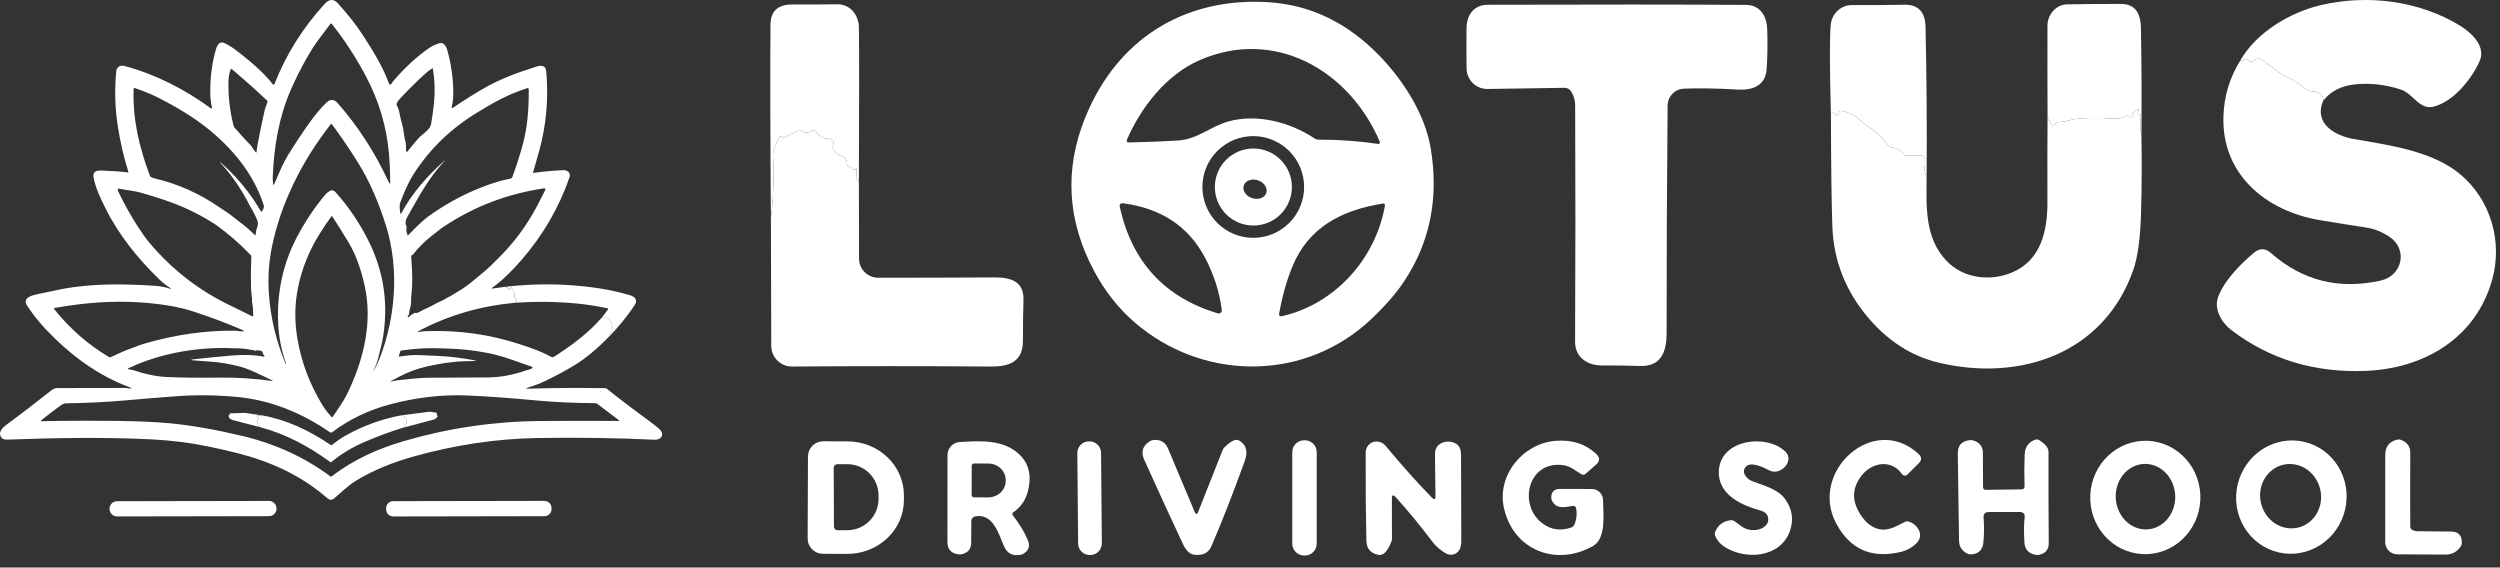
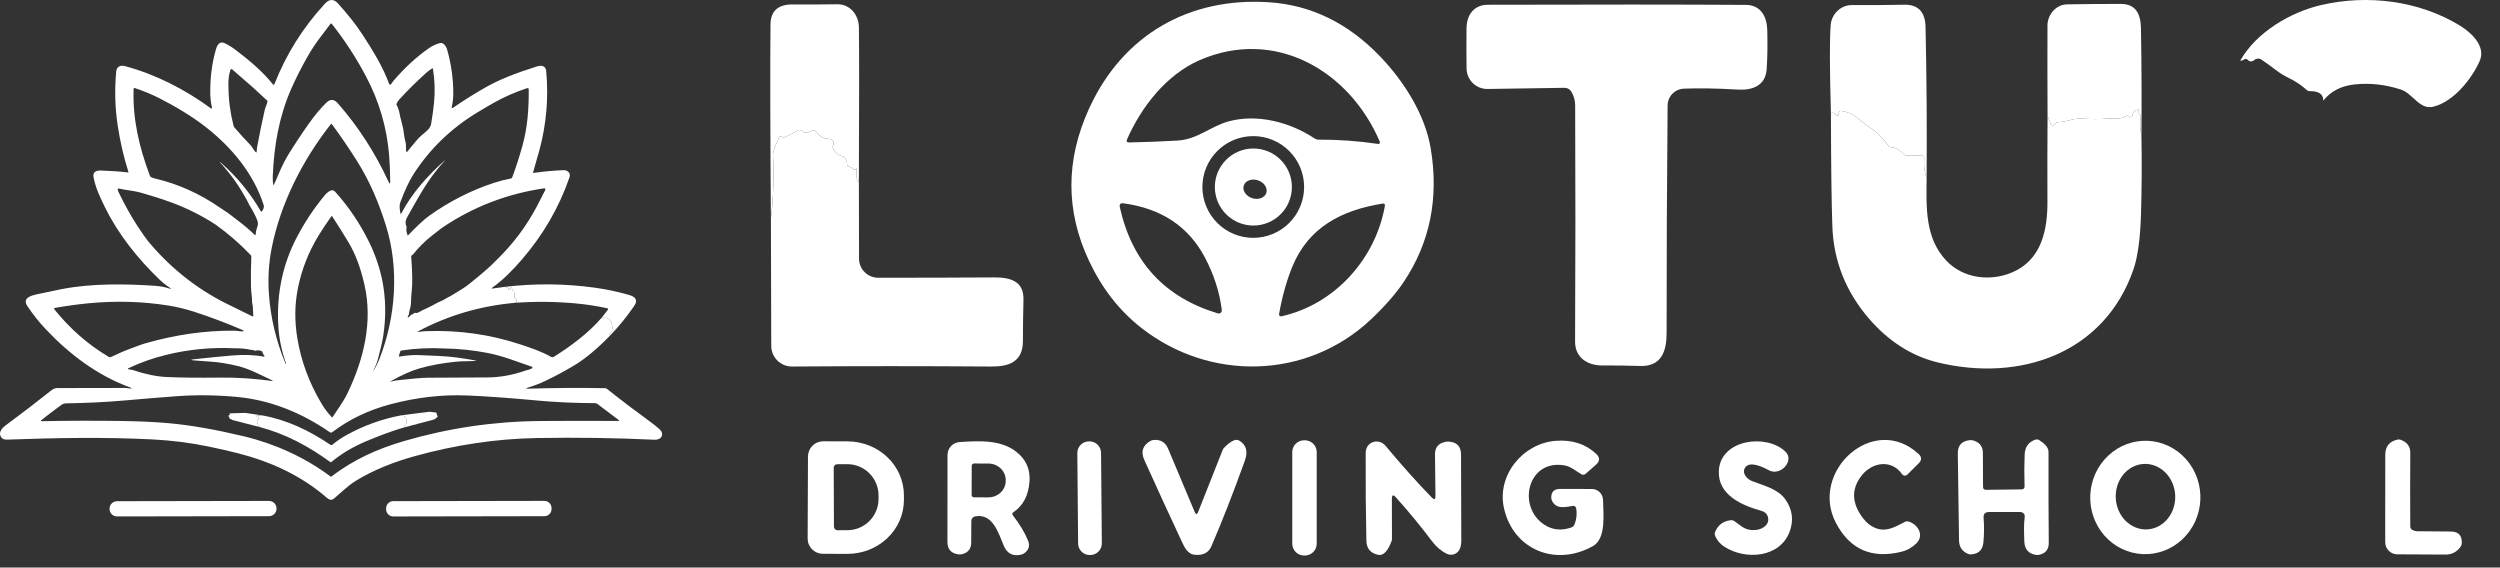
<svg xmlns="http://www.w3.org/2000/svg" width="185" height="42" viewBox="0 0 185 42" fill="none">
  <rect x="0" y="0" width="185" height="42" fill="#333333" stroke="none" />
  <path d="M37.362 21.227C37.49 21.26 37.584 21.303 37.645 21.356C37.66 21.37 37.658 21.381 37.64 21.389C37.625 21.396 37.609 21.398 37.59 21.393C37.563 21.386 37.561 21.392 37.583 21.409C37.613 21.432 37.646 21.445 37.682 21.447C37.725 21.451 37.751 21.431 37.76 21.388C37.764 21.367 37.767 21.346 37.77 21.324C37.777 21.268 37.801 21.259 37.844 21.296C37.876 21.323 37.895 21.355 37.903 21.392C37.909 21.421 37.923 21.446 37.943 21.467C38.068 21.594 38.107 21.761 38.062 21.969C38.054 22.005 38.066 22.032 38.099 22.05C38.204 22.108 38.241 22.19 38.21 22.297C38.207 22.307 38.21 22.317 38.218 22.325C38.22 22.327 38.222 22.33 38.225 22.333C38.255 22.359 38.25 22.372 38.209 22.371C38.125 22.369 38.075 22.383 38.06 22.413C35.541 22.642 33.186 23.334 30.994 24.488C30.861 24.558 30.869 24.581 31.017 24.556C31.183 24.529 31.366 24.511 31.568 24.504C33.948 24.423 36.245 24.745 38.458 25.471C39.253 25.732 40.05 25.994 40.768 26.404C40.803 26.424 40.842 26.434 40.882 26.433C40.921 26.432 40.96 26.42 40.994 26.399C42.264 25.601 43.527 24.657 44.509 23.529C44.521 23.528 44.532 23.528 44.543 23.528C44.574 23.527 44.586 23.514 44.581 23.487C44.58 23.484 44.58 23.48 44.581 23.477C44.586 23.462 44.595 23.454 44.609 23.452C44.657 23.446 44.696 23.462 44.726 23.502C44.738 23.519 44.755 23.528 44.777 23.528H44.867C44.904 23.528 44.937 23.537 44.967 23.556C45.274 23.753 45.335 24.068 45.306 24.406C45.302 24.456 45.286 24.502 45.258 24.541C45.221 24.594 45.178 24.64 45.129 24.679C45.107 24.698 45.103 24.719 45.118 24.743C45.133 24.767 45.138 24.801 45.132 24.846C44.178 25.825 43.297 26.557 42.49 27.041C41.791 27.461 41.073 27.846 40.335 28.197C39.958 28.376 39.554 28.532 39.123 28.663C38.882 28.737 38.887 28.77 39.139 28.762C40.934 28.704 42.812 28.692 44.773 28.725C44.826 28.726 44.878 28.745 44.92 28.779C45.912 29.571 46.989 30.39 48.15 31.235C48.37 31.396 48.583 31.567 48.789 31.747C49.208 32.116 48.958 32.565 48.434 32.54C45.605 32.405 42.7 32.363 39.719 32.415C36.728 32.468 33.71 32.917 30.664 33.763C29.165 34.18 27.653 34.768 26.342 35.573C25.734 35.946 25.264 36.432 24.727 36.884C24.506 37.07 24.341 36.971 24.14 36.798C22.243 35.163 20.001 34.151 17.594 33.537C16.97 33.378 16.259 33.215 15.463 33.049C14.101 32.765 12.682 32.587 11.208 32.513C7.664 32.337 4.08 32.404 0.518 32.532C0.278 32.541 0.111 32.462 0.024 32.228C-0.082 31.948 0.19 31.646 0.394 31.495C1.608 30.598 2.746 29.726 3.807 28.88C3.945 28.77 4.094 28.716 4.254 28.717C5.902 28.719 7.573 28.716 9.266 28.708C9.378 28.707 9.488 28.739 9.598 28.747C9.793 28.759 9.799 28.733 9.616 28.666C7.211 27.785 5.151 26.228 3.388 24.365C2.9 23.85 2.445 23.278 2.024 22.648C1.618 22.04 2.339 21.864 2.738 21.776C3.34 21.643 3.937 21.518 4.529 21.402C6.756 20.965 9.206 20.998 11.483 21.15C11.854 21.175 12.196 21.24 12.509 21.343C12.688 21.402 12.699 21.38 12.542 21.276C12.271 21.098 12.024 20.901 11.802 20.686C10.222 19.165 8.785 17.39 7.8 15.4C7.432 14.656 7.073 13.923 6.924 13.119C6.848 12.701 7.138 12.61 7.476 12.62C8.242 12.645 8.905 12.691 9.465 12.761C9.5 12.765 9.513 12.751 9.502 12.717C9.158 11.64 8.894 10.499 8.71 9.294C8.511 7.985 8.474 6.651 8.599 5.291C8.633 4.929 8.915 4.805 9.232 4.89C11.486 5.484 13.697 6.619 15.576 7.997C15.671 8.066 15.705 8.044 15.678 7.93C15.599 7.581 15.559 7.206 15.559 6.805C15.555 5.675 15.696 4.62 15.983 3.64C16.071 3.339 16.257 3.009 16.632 3.196C16.921 3.338 17.198 3.511 17.463 3.715C18.46 4.478 19.43 5.279 20.201 6.249C20.207 6.257 20.215 6.264 20.225 6.268C20.235 6.272 20.246 6.274 20.257 6.272C20.267 6.27 20.277 6.266 20.285 6.259C20.294 6.253 20.3 6.244 20.304 6.234C21.172 4.022 22.419 2.034 24.044 0.272C24.376 -0.088 24.701 -0.091 25.018 0.263C25.697 1.019 26.324 1.783 26.866 2.623C27.596 3.753 28.337 4.944 28.794 6.204C28.8 6.22 28.81 6.233 28.823 6.243C28.836 6.253 28.852 6.259 28.868 6.261C28.884 6.262 28.901 6.259 28.915 6.251C28.93 6.244 28.942 6.232 28.95 6.218C29.007 6.122 29.072 6.032 29.145 5.948C29.983 4.975 30.856 4.176 31.764 3.55C31.999 3.389 32.257 3.269 32.539 3.191C32.811 3.115 33.019 3.428 33.081 3.645C33.387 4.716 33.541 5.804 33.543 6.911C33.543 7.247 33.507 7.572 33.436 7.885C33.409 8.004 33.446 8.028 33.546 7.959C34.352 7.407 35.166 6.899 35.986 6.435C36.903 5.915 38.149 5.411 39.722 4.92C40.076 4.811 40.384 4.855 40.421 5.275C40.6 7.26 40.431 9.209 39.914 11.12C39.769 11.655 39.615 12.194 39.453 12.738C39.44 12.783 39.456 12.802 39.503 12.795C40.201 12.692 40.927 12.624 41.681 12.591C41.989 12.578 42.256 12.79 42.141 13.125C41.375 15.348 40.194 17.383 38.599 19.229C37.929 20.001 37.21 20.732 36.427 21.288C36.354 21.34 36.362 21.36 36.452 21.349L37.362 21.227ZM20.433 13.313C20.695 12.69 20.96 12.056 21.308 11.489C21.792 10.702 22.303 9.928 22.841 9.167C23.312 8.502 23.757 7.972 24.174 7.577C24.454 7.314 24.73 7.337 25.002 7.648C26.507 9.362 27.759 11.299 28.758 13.46C28.837 13.629 28.876 13.62 28.876 13.433C28.875 12.753 28.845 12.076 28.787 11.402C28.614 9.394 28.049 7.481 27.09 5.665C26.363 4.285 25.516 2.983 24.55 1.762C24.544 1.755 24.537 1.749 24.529 1.745C24.52 1.741 24.511 1.739 24.502 1.739C24.492 1.739 24.483 1.742 24.475 1.746C24.466 1.75 24.459 1.757 24.454 1.764C24.235 2.064 24.008 2.364 23.773 2.666C23.383 3.165 23.016 3.723 22.673 4.338C22.238 5.115 21.86 5.87 21.538 6.604C20.646 8.635 20.272 10.825 20.184 13.053C20.176 13.253 20.187 13.454 20.216 13.654C20.224 13.709 20.241 13.712 20.268 13.663C20.327 13.55 20.383 13.433 20.433 13.313ZM30.402 10.898C30.543 10.733 30.681 10.568 30.817 10.404C30.942 10.25 31.069 10.121 31.195 10.015C31.45 9.799 31.842 9.533 31.902 9.179C32.003 8.585 32.075 8.062 32.118 7.611C32.202 6.755 32.175 5.912 32.035 5.081C32.034 5.075 32.032 5.071 32.029 5.067C32.026 5.063 32.022 5.059 32.017 5.057C32.013 5.055 32.008 5.054 32.002 5.055C31.997 5.055 31.992 5.056 31.988 5.059C31.83 5.151 31.68 5.262 31.538 5.391C30.809 6.05 30.144 6.708 29.544 7.363C29.466 7.448 29.402 7.549 29.35 7.668C29.334 7.707 29.336 7.745 29.356 7.782C29.459 7.972 29.53 8.177 29.568 8.396C29.604 8.601 29.653 8.811 29.715 9.025C29.803 9.325 29.863 9.629 29.897 9.939C29.916 10.118 29.949 10.291 29.996 10.456C30.058 10.674 30.038 10.883 30.047 11.105C30.054 11.277 30.106 11.292 30.202 11.149C30.238 11.095 30.305 11.012 30.402 10.898ZM16.907 6.426C16.912 7.39 17.037 8.347 17.281 9.296C17.296 9.355 17.324 9.408 17.365 9.455C17.783 9.937 18.17 10.361 18.527 10.728C18.688 10.893 18.756 11.11 18.93 11.264C18.967 11.297 18.986 11.289 18.989 11.24C18.998 11.087 19.02 10.918 19.054 10.734C19.211 9.889 19.389 9.027 19.588 8.146C19.637 7.931 19.742 7.748 19.792 7.533C19.8 7.496 19.791 7.464 19.763 7.438L18.773 6.521L17.173 5.125C17.164 5.118 17.153 5.112 17.142 5.109C17.13 5.107 17.118 5.107 17.107 5.11C17.095 5.113 17.084 5.119 17.076 5.128C17.067 5.136 17.061 5.146 17.057 5.157C16.928 5.541 16.878 5.964 16.907 6.426ZM16.23 15.334C16.509 15.537 16.804 15.698 17.078 15.915C17.277 16.075 17.474 16.227 17.669 16.372C18.064 16.666 18.46 17.005 18.858 17.39C18.863 17.394 18.868 17.397 18.874 17.398C18.88 17.399 18.887 17.399 18.892 17.397C18.898 17.395 18.903 17.391 18.907 17.386C18.911 17.381 18.913 17.375 18.914 17.369C18.926 17.176 18.965 16.989 19.033 16.808C19.06 16.738 19.077 16.668 19.084 16.598C19.094 16.504 19.083 16.416 19.051 16.335C18.911 15.98 18.739 15.638 18.534 15.31C18.465 15.199 18.401 15.08 18.343 14.953C18.282 14.82 18.218 14.702 18.15 14.599C17.632 13.664 17.01 12.805 16.284 12.022C16.278 12.015 16.278 12.009 16.284 12.002H16.285C16.29 11.997 16.296 11.996 16.301 12.001C17.504 13.046 18.507 14.262 19.312 15.652C19.314 15.656 19.317 15.659 19.321 15.662C19.325 15.664 19.329 15.666 19.334 15.667C19.338 15.667 19.343 15.667 19.347 15.665C19.351 15.664 19.355 15.661 19.358 15.658C19.477 15.533 19.567 15.346 19.511 15.172C18.768 12.845 17.151 10.914 15.238 9.408C14.23 8.616 12.948 7.856 11.783 7.264C11.23 6.983 10.626 6.733 9.971 6.514C9.961 6.51 9.951 6.51 9.942 6.511C9.932 6.512 9.923 6.516 9.915 6.522C9.907 6.527 9.9 6.535 9.895 6.544C9.89 6.553 9.888 6.562 9.887 6.572C9.809 8.794 10.289 10.871 11.098 13.019C11.112 13.054 11.137 13.084 11.17 13.102C11.248 13.145 11.355 13.183 11.489 13.215C13.168 13.61 14.748 14.316 16.23 15.334ZM30.559 15.308C30.407 15.571 30.26 15.835 30.118 16.099C29.992 16.331 29.978 16.545 30.075 16.742C30.091 16.774 30.094 16.807 30.086 16.842C30.047 17.006 30.077 17.205 30.174 17.439C30.851 16.729 31.38 16.238 31.762 15.966C33.263 14.896 34.862 14.084 36.558 13.529C36.955 13.4 37.368 13.294 37.796 13.211C37.822 13.207 37.846 13.195 37.865 13.178C37.885 13.162 37.9 13.14 37.909 13.115C38.193 12.344 38.445 11.563 38.665 10.771C39.042 9.413 39.137 8.03 39.127 6.602C39.127 6.589 39.123 6.576 39.117 6.564C39.111 6.552 39.102 6.542 39.091 6.534C39.08 6.526 39.068 6.521 39.055 6.519C39.042 6.517 39.028 6.518 39.016 6.522C38.159 6.801 37.354 7.151 36.603 7.571C36.179 7.808 35.729 8.073 35.251 8.365C33.347 9.532 31.804 11.029 30.622 12.857C30.286 13.378 29.954 14.079 29.628 14.959C29.532 15.219 29.581 15.496 29.625 15.758C29.639 15.844 29.667 15.848 29.708 15.77C30.483 14.306 31.597 13.048 32.858 11.919C32.967 11.822 32.972 11.827 32.873 11.935C31.927 12.969 31.327 13.944 30.559 15.308ZM27.66 27.347C27.638 27.389 27.622 27.431 27.611 27.473C27.61 27.479 27.611 27.479 27.614 27.474C27.796 27.186 27.954 26.874 28.087 26.536C29.286 23.477 29.552 19.874 28.562 16.7C28.042 15.035 27.366 13.416 26.429 11.93C25.844 11.001 25.221 10.086 24.558 9.187C24.534 9.154 24.509 9.153 24.484 9.185C22.399 11.83 20.765 15.04 20.109 18.334C19.892 19.423 19.821 20.538 19.895 21.678C20.012 23.472 20.423 25.215 21.128 26.907C21.133 26.921 21.143 26.924 21.157 26.919H21.158C21.17 26.914 21.174 26.905 21.169 26.893C20.831 25.959 20.637 24.991 20.588 23.99C20.474 21.69 20.929 19.511 21.989 17.513C22.595 16.37 23.284 15.34 24.056 14.423C24.166 14.292 24.292 14.189 24.434 14.115C24.493 14.085 24.559 14.075 24.624 14.087C24.688 14.098 24.747 14.131 24.791 14.179C25.788 15.275 26.632 16.526 27.324 17.934C27.746 18.789 28.102 19.82 28.287 20.749C28.551 22.073 28.576 23.442 28.36 24.855C28.275 25.411 28.119 25.961 27.979 26.527C27.909 26.811 27.794 27.087 27.66 27.347ZM31.941 17.454C31.426 17.861 30.967 18.32 30.563 18.831C30.549 18.848 30.533 18.862 30.516 18.874C30.504 18.882 30.491 18.888 30.477 18.891C30.442 18.902 30.425 18.925 30.428 18.962C30.518 20.168 30.531 21.04 30.464 21.578C30.435 21.812 30.418 22.084 30.413 22.397C30.411 22.547 30.39 22.683 30.35 22.804C30.301 22.954 30.272 23.103 30.262 23.252C30.26 23.287 30.245 23.315 30.217 23.337C30.176 23.37 30.162 23.413 30.175 23.464C30.184 23.498 30.203 23.503 30.23 23.48L30.454 23.283C30.48 23.261 30.511 23.252 30.546 23.258C30.582 23.264 30.6 23.25 30.599 23.217C30.598 23.173 30.62 23.152 30.664 23.153C30.776 23.159 30.861 23.178 30.966 23.119C31.192 22.99 31.418 22.877 31.645 22.779C31.802 22.71 31.976 22.622 32.165 22.513C32.332 22.416 32.505 22.332 32.684 22.259C32.852 22.191 32.972 22.09 33.134 22.012C33.246 21.96 33.358 21.899 33.469 21.831C33.688 21.697 33.92 21.555 34.163 21.407C34.367 21.284 34.593 21.121 34.839 20.919C35.554 20.333 36.194 19.825 36.758 19.227C37.967 18.057 38.964 16.727 39.748 15.236C39.959 14.834 40.161 14.439 40.354 14.05C40.36 14.037 40.363 14.022 40.361 14.008C40.36 13.993 40.355 13.979 40.346 13.967C40.337 13.956 40.326 13.946 40.312 13.941C40.299 13.935 40.284 13.933 40.27 13.935C37.556 14.333 35.076 15.28 32.828 16.779C32.539 16.972 32.242 17.233 31.941 17.454ZM11.032 17.937C12.748 19.979 14.806 21.562 17.207 22.687C17.459 22.805 17.705 22.926 17.947 23.051C18.189 23.176 18.435 23.297 18.683 23.413C18.724 23.431 18.743 23.418 18.742 23.374C18.734 23.146 18.723 22.92 18.709 22.694C18.699 22.54 18.646 22.403 18.649 22.249C18.652 22.134 18.645 22.02 18.63 21.907C18.599 21.683 18.58 21.453 18.574 21.219C18.556 20.491 18.564 19.756 18.598 19.015C18.599 18.988 18.595 18.96 18.585 18.934C18.575 18.908 18.56 18.885 18.541 18.865C17.749 18.037 16.891 17.291 15.967 16.629C14.923 15.948 13.82 15.396 12.66 14.973C11.945 14.713 11.203 14.475 10.436 14.26C9.893 14.108 9.328 14.075 8.78 13.951C8.771 13.949 8.761 13.949 8.752 13.952C8.743 13.954 8.734 13.959 8.727 13.966C8.721 13.972 8.715 13.98 8.712 13.989C8.709 13.998 8.709 14.008 8.71 14.017C8.723 14.092 8.747 14.164 8.782 14.235C9.217 15.135 9.68 15.964 10.169 16.722C10.503 17.239 10.791 17.644 11.032 17.937ZM22 25.013C22.28 26.72 22.88 28.342 23.799 29.879C24.014 30.24 24.265 30.57 24.55 30.868C24.554 30.872 24.56 30.876 24.565 30.878C24.571 30.88 24.578 30.881 24.584 30.88C24.59 30.88 24.596 30.878 24.601 30.874C24.606 30.871 24.611 30.867 24.614 30.862C24.978 30.295 25.41 29.733 25.703 29.123C26.935 26.571 27.589 23.807 26.974 21.087C26.689 19.826 26.298 18.782 25.801 17.953C25.397 17.28 24.991 16.631 24.583 16.008C24.58 16.003 24.575 15.999 24.57 15.996C24.565 15.993 24.559 15.992 24.553 15.992C24.547 15.992 24.541 15.993 24.536 15.996C24.53 15.998 24.526 16.002 24.522 16.007C24.182 16.477 23.864 16.954 23.569 17.438C22.825 18.659 22.316 19.961 22.042 21.343C21.806 22.532 21.792 23.755 22 25.013ZM9.558 25.836C9.95 25.698 10.338 25.526 10.745 25.409C13.001 24.763 15.2 24.45 17.342 24.471C17.437 24.472 17.53 24.48 17.62 24.495C17.692 24.508 17.763 24.517 17.834 24.52C18.1 24.535 18.11 24.49 17.866 24.386C16.705 23.889 15.547 23.453 14.391 23.077C13.76 22.871 13.12 22.716 12.472 22.612C10.562 22.305 8.591 22.248 6.556 22.442C5.745 22.52 4.91 22.635 4.051 22.788C4.041 22.79 4.031 22.794 4.023 22.801C4.015 22.808 4.009 22.816 4.006 22.826C4.002 22.835 4.001 22.846 4.003 22.856C4.005 22.866 4.009 22.875 4.015 22.883C5.176 24.33 6.524 25.509 8.061 26.418C8.081 26.431 8.104 26.438 8.128 26.439C8.152 26.441 8.175 26.436 8.197 26.427C8.642 26.232 9.086 26 9.558 25.836ZM9.814 27.379C10.741 27.69 11.575 27.863 12.314 27.898C13.325 27.947 14.667 27.962 16.339 27.943C17.64 27.929 18.809 28.019 20.073 28.184C20.219 28.203 20.225 28.182 20.092 28.121C19.286 27.751 18.497 27.31 17.645 27.098C16.905 26.914 16.217 26.801 15.58 26.761C15.178 26.736 14.779 26.707 14.384 26.673C14.069 26.647 14.069 26.616 14.383 26.582C15.297 26.481 16.217 26.39 17.142 26.309C18.033 26.233 18.823 26.26 19.512 26.392C19.582 26.405 19.596 26.383 19.555 26.326C19.494 26.241 19.448 26.15 19.418 26.052C19.405 26.006 19.375 25.977 19.33 25.964C19.166 25.916 19.014 25.913 18.872 25.955C18.858 25.96 18.843 25.96 18.829 25.955C18.814 25.951 18.802 25.942 18.793 25.931C18.767 25.898 18.731 25.887 18.684 25.897C18.656 25.902 18.629 25.902 18.602 25.895C18.194 25.804 17.786 25.763 17.379 25.774C15.655 25.688 13.959 25.85 12.293 26.261C11.318 26.5 10.393 26.828 9.517 27.243C9.433 27.282 9.437 27.31 9.528 27.328L9.814 27.379ZM38.986 27.39C39.123 27.369 39.239 27.33 39.335 27.273C39.437 27.212 39.431 27.162 39.319 27.124C38.246 26.759 37.208 26.338 36.109 26.124C35.051 25.917 33.984 25.805 32.908 25.787C31.832 25.728 30.762 25.778 29.699 25.937C29.66 25.943 29.633 25.965 29.62 26.003L29.52 26.315C29.502 26.37 29.521 26.392 29.578 26.383C30.128 26.295 30.598 26.26 30.987 26.277C31.918 26.318 32.906 26.337 33.791 26.454C34.221 26.511 34.682 26.583 35.173 26.672C35.269 26.689 35.268 26.701 35.172 26.707C34.687 26.744 34.227 26.716 33.735 26.766C32.748 26.866 31.857 27.029 31.064 27.255C30.457 27.427 29.748 27.741 28.935 28.197C28.866 28.236 28.871 28.247 28.948 28.232C29.081 28.207 29.201 28.166 29.339 28.15C30.441 28.021 31.222 27.955 31.681 27.952C33.143 27.942 34.606 27.935 36.068 27.93C37.005 27.927 37.978 27.748 38.986 27.39ZM24.593 31.976C24.531 32.023 24.467 32.025 24.402 31.98C22.308 30.537 19.999 29.597 17.509 29.37C15.967 29.23 14.484 29.213 13.06 29.32C11.819 29.412 10.527 29.518 9.184 29.637C7.767 29.762 6.335 29.824 4.878 29.848C4.757 29.849 4.632 29.898 4.501 29.993C3.982 30.371 3.504 30.736 3.066 31.088C2.997 31.143 3.007 31.169 3.095 31.168C5.003 31.131 6.932 31.126 8.88 31.151C10.271 31.169 11.488 31.225 12.53 31.32C14.127 31.466 15.963 31.788 18.039 32.285C20.38 32.846 22.577 33.856 24.455 35.258C24.467 35.267 24.482 35.272 24.498 35.272C24.513 35.272 24.528 35.266 24.54 35.257C26.155 34.005 27.97 33.203 29.892 32.64C33.193 31.676 36.567 31.18 40.014 31.154C41.909 31.14 43.822 31.138 45.753 31.15C45.834 31.15 45.842 31.127 45.778 31.078L44.211 29.894C44.161 29.855 44.099 29.834 44.034 29.834C42.495 29.826 41.082 29.762 39.795 29.642C37.701 29.446 35.95 29.32 34.542 29.264C32.699 29.191 30.822 29.407 28.91 29.911C27.281 30.34 25.843 31.028 24.593 31.976Z" fill="white" />
  <path d="M45.132 24.846C45.138 24.801 45.133 24.767 45.118 24.743C45.103 24.719 45.107 24.698 45.129 24.679C45.178 24.64 45.221 24.594 45.258 24.541C45.286 24.502 45.302 24.456 45.306 24.406C45.335 24.068 45.274 23.753 44.967 23.556C44.937 23.537 44.904 23.528 44.867 23.528H44.777C44.755 23.528 44.738 23.519 44.726 23.502C44.696 23.462 44.657 23.446 44.609 23.452C44.595 23.454 44.586 23.462 44.581 23.477C44.58 23.48 44.58 23.484 44.581 23.487C44.586 23.514 44.574 23.527 44.543 23.528C44.532 23.528 44.521 23.528 44.509 23.529L44.986 22.917C44.993 22.909 44.997 22.899 44.999 22.888C45.001 22.877 44.999 22.866 44.996 22.856C44.992 22.846 44.986 22.837 44.977 22.83C44.969 22.822 44.959 22.817 44.949 22.815C44.168 22.644 43.373 22.522 42.566 22.449C41.065 22.313 39.563 22.301 38.06 22.413C38.075 22.383 38.125 22.369 38.209 22.371C38.25 22.372 38.255 22.359 38.225 22.333C38.222 22.33 38.22 22.327 38.218 22.325C38.21 22.317 38.207 22.307 38.21 22.297C38.241 22.19 38.204 22.108 38.099 22.05C38.066 22.032 38.054 22.005 38.062 21.969C38.107 21.761 38.068 21.594 37.943 21.467C37.923 21.446 37.909 21.421 37.903 21.392C37.895 21.355 37.876 21.323 37.844 21.296C37.801 21.259 37.777 21.268 37.77 21.324C37.767 21.346 37.764 21.367 37.76 21.388C37.751 21.431 37.725 21.451 37.682 21.447C37.646 21.445 37.613 21.432 37.583 21.409C37.561 21.392 37.563 21.386 37.59 21.393C37.609 21.398 37.625 21.396 37.64 21.389C37.658 21.381 37.66 21.37 37.645 21.356C37.584 21.303 37.49 21.26 37.362 21.227C39.578 20.964 41.792 20.984 44.004 21.287C44.859 21.404 45.705 21.582 46.541 21.823C46.798 21.896 47.107 22.024 47.064 22.349C47.053 22.425 46.995 22.54 46.891 22.693C46.366 23.459 45.78 24.176 45.132 24.846Z" fill="white" />
  <path d="M31.789 30.469L32.253 30.526C32.285 30.53 32.305 30.548 32.311 30.58L32.344 30.747C32.348 30.772 32.363 30.782 32.388 30.775C32.397 30.773 32.405 30.768 32.411 30.76C32.412 30.759 32.413 30.759 32.414 30.758C32.416 30.758 32.417 30.758 32.418 30.759C32.419 30.76 32.419 30.761 32.42 30.762C32.42 30.763 32.419 30.765 32.419 30.766C32.341 30.907 32.226 31.004 32.072 31.056L29.915 31.627C29.951 31.525 29.999 31.439 30.059 31.369C30.082 31.343 30.094 31.312 30.095 31.277C30.104 30.966 29.983 30.782 29.735 30.726L31.789 30.469Z" fill="white" />
  <path d="M18.136 30.553L19.391 30.737L19.026 30.756C19.006 30.757 18.995 30.767 18.995 30.788V30.817C18.995 30.832 19.003 30.841 19.019 30.842C19.047 30.845 19.075 30.854 19.101 30.868C19.136 30.886 19.151 30.914 19.146 30.952C19.14 30.998 19.117 31.03 19.08 31.05C19.05 31.066 19.045 31.088 19.063 31.116C19.097 31.169 19.099 31.219 19.069 31.267C19.052 31.295 19.048 31.324 19.058 31.355C19.085 31.439 19.143 31.522 19.231 31.604L17.176 31.074C17.153 31.041 17.116 31.02 17.065 31.011C17.011 31 16.98 30.968 16.97 30.915C16.965 30.883 16.952 30.855 16.93 30.831C16.921 30.821 16.915 30.81 16.913 30.797C16.91 30.785 16.912 30.772 16.916 30.76C16.92 30.748 16.928 30.737 16.938 30.729C16.948 30.721 16.96 30.715 16.972 30.713C17.014 30.707 17.024 30.688 17 30.655C16.97 30.613 16.981 30.59 17.033 30.588L18.136 30.553Z" fill="white" />
  <path d="M29.735 30.726C29.983 30.782 30.104 30.966 30.095 31.277C30.094 31.312 30.082 31.343 30.059 31.369C29.999 31.439 29.951 31.525 29.915 31.627C29.073 31.871 28.134 32.212 27.1 32.65C26.099 33.074 25.24 33.587 24.524 34.188C24.497 34.211 24.468 34.212 24.44 34.191C22.821 33.015 21.165 32.123 19.231 31.604C19.143 31.522 19.085 31.439 19.058 31.355C19.048 31.324 19.052 31.295 19.069 31.267C19.099 31.219 19.097 31.169 19.063 31.116C19.045 31.088 19.05 31.066 19.08 31.05C19.117 31.03 19.14 30.998 19.146 30.952C19.151 30.914 19.136 30.886 19.101 30.868C19.075 30.854 19.047 30.845 19.019 30.842C19.003 30.841 18.995 30.832 18.995 30.817V30.788C18.995 30.767 19.006 30.757 19.026 30.756L19.391 30.737C21.253 31.07 22.88 31.86 24.442 32.91C24.466 32.927 24.495 32.935 24.525 32.933C24.554 32.931 24.582 32.92 24.604 32.902C24.907 32.648 25.24 32.42 25.603 32.217C26.893 31.495 28.27 30.998 29.735 30.726Z" fill="white" />
  <path d="M19.906 37.069L8.662 37.089C8.354 37.09 8.106 37.339 8.107 37.646L8.107 37.661C8.107 37.968 8.356 38.216 8.663 38.216L19.908 38.196C20.215 38.196 20.463 37.946 20.463 37.639L20.463 37.624C20.462 37.317 20.213 37.069 19.906 37.069Z" fill="white" />
  <path d="M40.285 37.065L29.1 37.085C28.808 37.085 28.572 37.322 28.572 37.614L28.573 37.691C28.573 37.982 28.81 38.218 29.102 38.218L40.286 38.198C40.578 38.198 40.814 37.961 40.814 37.669L40.814 37.593C40.813 37.301 40.576 37.065 40.285 37.065Z" fill="white" />
  <path d="M171.924 7.447C171.93 6.973 171.599 6.739 170.93 6.745C170.842 6.745 170.756 6.712 170.689 6.653C170.302 6.302 169.865 6.009 169.377 5.775C169.031 5.608 168.697 5.401 168.374 5.153C168.039 4.895 167.696 4.648 167.347 4.412C167.27 4.359 167.177 4.333 167.083 4.338C166.99 4.342 166.899 4.376 166.826 4.436C166.64 4.589 166.47 4.583 166.318 4.418C166.246 4.345 166.168 4.337 166.082 4.394C165.983 4.462 165.88 4.494 165.773 4.492C166.972 2.374 169.508 0.898 171.76 0.374C175.203 -0.427 179.024 0.047 182.053 1.906C182.872 2.412 183.976 3.421 183.497 4.51C182.922 5.82 181.583 7.516 180.078 7.894C179.039 8.153 178.563 6.918 177.655 6.623C176.515 6.254 175.384 6.128 174.263 6.245C173.251 6.35 172.471 6.751 171.924 7.447Z" fill="white" />
  <path d="M80.6 19.33C78.844 15.612 78.846 11.837 80.605 8.004C83.096 2.579 87.985 -0.215 93.889 0.166C97.012 0.368 99.761 1.707 102.135 4.183C103.915 6.043 105.459 8.495 105.873 10.98C106.488 14.664 105.82 17.961 103.87 20.871C103.295 21.73 102.498 22.642 101.481 23.606C96.704 28.126 89.506 28.218 84.462 24.267C82.841 22.999 81.554 21.353 80.6 19.33ZM83.406 10.301C83.334 10.466 83.388 10.546 83.566 10.542C84.767 10.516 85.955 10.47 87.131 10.402C88.622 10.319 89.554 9.355 90.925 8.98C93.003 8.415 95.425 9.013 97.279 10.245C97.368 10.304 97.467 10.334 97.576 10.334C99.042 10.328 100.512 10.434 101.986 10.652C102.007 10.655 102.027 10.652 102.046 10.644C102.065 10.636 102.082 10.624 102.094 10.607C102.107 10.591 102.114 10.572 102.117 10.552C102.119 10.531 102.117 10.511 102.108 10.492C99.85 5.198 94.327 2.031 88.774 4.451C86.322 5.519 84.468 7.894 83.406 10.301ZM96.505 13.836C96.505 13.342 96.408 12.852 96.219 12.396C96.029 11.939 95.752 11.524 95.403 11.175C95.053 10.825 94.638 10.548 94.181 10.359C93.725 10.169 93.235 10.072 92.741 10.072C91.742 10.072 90.785 10.469 90.079 11.175C89.373 11.88 88.976 12.838 88.976 13.836C88.976 14.835 89.373 15.792 90.079 16.498C90.785 17.204 91.742 17.601 92.741 17.601C93.235 17.601 93.725 17.503 94.181 17.314C94.638 17.125 95.053 16.848 95.403 16.498C95.752 16.149 96.029 15.734 96.219 15.277C96.408 14.82 96.505 14.331 96.505 13.836ZM89.155 19.038C87.941 16.755 85.936 15.425 83.141 15.047C82.909 15.016 82.818 15.115 82.87 15.345C83.775 19.394 86.19 22.009 90.116 23.189C90.153 23.201 90.192 23.202 90.23 23.195C90.268 23.187 90.303 23.17 90.332 23.145C90.362 23.12 90.385 23.088 90.399 23.052C90.413 23.017 90.418 22.978 90.414 22.939C90.245 21.6 89.825 20.3 89.155 19.038ZM95.618 19.767C95.196 20.813 94.873 21.971 94.651 23.243C94.647 23.266 94.649 23.29 94.656 23.312C94.664 23.335 94.677 23.355 94.694 23.371C94.711 23.387 94.731 23.399 94.754 23.405C94.777 23.411 94.801 23.412 94.824 23.407C98.79 22.526 101.802 19.142 102.486 15.211C102.49 15.191 102.489 15.17 102.483 15.15C102.476 15.13 102.466 15.113 102.451 15.098C102.436 15.083 102.418 15.072 102.399 15.066C102.379 15.06 102.358 15.059 102.338 15.062C99.32 15.539 96.823 16.794 95.618 19.767Z" fill="white" />
  <path d="M158.467 10.084C158.37 9.628 158.354 9.146 158.419 8.638C158.425 8.598 158.416 8.557 158.395 8.522C158.374 8.487 158.342 8.46 158.303 8.444C158.208 8.405 158.18 8.345 158.22 8.266C158.295 8.123 158.258 8.081 158.107 8.141C157.911 8.218 157.806 8.356 157.795 8.554C157.789 8.642 157.743 8.682 157.658 8.676C157.612 8.672 157.573 8.652 157.542 8.614C157.522 8.589 157.495 8.573 157.465 8.567C157.435 8.561 157.404 8.566 157.378 8.581C156.926 8.84 156.539 8.739 156.06 8.775C155.415 8.82 154.77 8.823 154.125 8.783C153.8 8.766 153.501 8.796 153.23 8.876C152.928 8.963 152.62 9.019 152.304 9.042C152.217 9.05 152.15 9.092 152.105 9.167C152.071 9.223 152.02 9.257 151.953 9.269C151.852 9.284 151.782 9.245 151.745 9.149L151.519 8.578C151.509 6.36 151.507 4.129 151.513 1.886C151.516 1.1 152.123 0.338 152.965 0.323C154.338 0.298 155.671 0.287 156.964 0.291C158.071 0.297 158.413 1.064 158.431 2.1C158.477 4.758 158.489 7.42 158.467 10.084Z" fill="white" />
  <path d="M63.557 13.128C63.557 13.223 63.549 13.295 63.531 13.342C63.463 13.523 63.422 13.501 63.406 13.277C63.382 12.926 63.377 12.567 63.391 12.2C63.395 12.085 63.404 12.084 63.418 12.197C63.426 12.274 63.416 12.352 63.388 12.432C63.332 12.587 63.245 12.607 63.126 12.494C63.045 12.415 62.947 12.362 62.831 12.337C62.79 12.327 62.752 12.304 62.726 12.271C62.699 12.237 62.684 12.195 62.683 12.152C62.681 12.007 62.638 11.864 62.555 11.721C62.509 11.645 62.445 11.597 62.361 11.575C62.058 11.497 61.824 11.315 61.659 11.027C61.613 10.942 61.61 10.857 61.65 10.771C61.737 10.585 61.694 10.438 61.519 10.331C61.454 10.291 61.382 10.271 61.305 10.271C60.962 10.265 60.678 10.111 60.454 9.807C60.325 9.633 60.168 9.603 59.984 9.718C59.738 9.867 59.515 9.852 59.317 9.673C59.246 9.612 59.168 9.603 59.085 9.646L58.082 10.158C58.036 10.18 57.99 10.183 57.942 10.167C57.908 10.153 57.877 10.137 57.847 10.12C57.768 10.066 57.706 10.082 57.663 10.167C57.343 10.808 57.189 11.246 57.201 11.483C57.281 13.062 57.229 14.632 57.047 16.193C56.997 9.611 56.987 4.817 57.017 1.811C57.027 0.815 57.575 0.321 58.662 0.329C59.664 0.337 60.765 0.333 61.965 0.317C62.924 0.305 63.552 1.127 63.56 2.037C63.582 3.892 63.581 7.589 63.557 13.128Z" fill="white" />
  <path d="M116.282 6.79C116.161 6.591 115.985 6.494 115.753 6.498L110.078 6.584C109.673 6.59 109.283 6.435 108.992 6.153C108.702 5.872 108.534 5.486 108.527 5.082C108.511 4.1 108.51 3.098 108.524 2.076C108.536 1.067 109.105 0.353 110.093 0.353C118.06 0.329 124.426 0.332 129.191 0.362C130.289 0.368 130.748 1.219 130.777 2.207C130.807 3.34 130.791 4.319 130.73 5.144C130.64 6.334 129.691 6.691 128.617 6.629C127.046 6.538 125.709 6.515 124.606 6.561C124.284 6.574 123.98 6.71 123.756 6.941C123.532 7.173 123.406 7.482 123.403 7.804C123.35 13.792 123.325 19.409 123.329 24.656C123.329 25.998 122.939 27.135 121.368 27.082C120.426 27.052 119.489 27.039 118.559 27.043C117.464 27.052 116.55 26.445 116.556 25.278C116.586 19.448 116.588 13.625 116.562 7.81C116.56 7.435 116.467 7.095 116.282 6.79Z" fill="white" />
  <path d="M142.57 13.143C142.402 12.709 142.342 12.233 142.392 11.718C142.406 11.585 142.346 11.518 142.213 11.518H141.136C141.025 11.518 140.932 11.477 140.856 11.393C140.6 11.102 140.302 10.937 139.961 10.899C139.855 10.887 139.773 10.839 139.714 10.754C139.341 10.224 138.927 9.81 138.473 9.513C138.137 9.292 137.794 9.028 137.443 8.718C137.161 8.466 136.774 8.296 136.282 8.209C136.144 8.185 136.074 8.244 136.074 8.385C136.074 8.415 136.068 8.443 136.056 8.471C136.009 8.576 135.946 8.587 135.869 8.504C135.704 8.329 135.577 8.297 135.488 8.409C135.393 5.048 135.388 2.857 135.473 1.835C135.539 1.049 136.211 0.368 137.035 0.377C138.291 0.385 139.586 0.376 140.919 0.35C141.94 0.33 142.464 0.876 142.49 1.987C142.571 5.693 142.598 9.411 142.57 13.143Z" fill="white" />
-   <path d="M171.924 7.447C171.183 9.158 172.813 10.051 174.173 10.286C176.798 10.742 180.027 11.17 182.101 12.932C184.303 14.804 185.222 17.869 184.41 20.737C183.184 25.058 179.342 27.275 175.069 27.445C171.28 27.596 167.966 26.592 165.127 24.433C164.41 23.889 163.794 22.874 164.151 21.948C164.639 20.696 165.788 19.559 166.77 18.72C167.204 18.351 167.63 18.351 168.046 18.72C170.371 20.771 173.081 21.451 176.176 20.761C177.777 20.407 178.211 18.44 176.81 17.515C176.272 17.159 175.719 16.937 175.149 16.848C174.021 16.675 172.871 16.492 171.7 16.297C167.633 15.622 164.38 12.863 164.535 8.584C164.588 7.096 165.001 5.732 165.773 4.492C165.88 4.494 165.983 4.462 166.082 4.394C166.168 4.337 166.246 4.345 166.318 4.418C166.47 4.583 166.64 4.589 166.826 4.436C166.899 4.376 166.99 4.342 167.083 4.338C167.177 4.333 167.27 4.359 167.347 4.412C167.696 4.648 168.039 4.895 168.374 5.153C168.697 5.401 169.031 5.608 169.377 5.775C169.865 6.009 170.302 6.302 170.689 6.653C170.756 6.712 170.842 6.745 170.93 6.745C171.599 6.739 171.93 6.973 171.924 7.447Z" fill="white" />
  <path d="M158.467 10.084C158.501 12 158.49 13.917 158.435 15.833C158.381 17.639 158.196 19.004 157.878 19.931C155.727 26.165 149.475 28.293 143.407 26.823C141.463 26.351 139.761 25.267 138.3 23.573C136.59 21.583 135.689 19.314 135.595 16.765C135.534 15.072 135.498 12.287 135.488 8.409C135.577 8.297 135.704 8.329 135.869 8.504C135.946 8.587 136.009 8.576 136.056 8.471C136.068 8.443 136.074 8.415 136.074 8.385C136.074 8.244 136.144 8.185 136.282 8.209C136.774 8.296 137.161 8.466 137.443 8.718C137.794 9.028 138.137 9.292 138.473 9.513C138.927 9.81 139.341 10.224 139.714 10.754C139.773 10.839 139.855 10.887 139.961 10.899C140.302 10.937 140.6 11.102 140.856 11.393C140.932 11.477 141.025 11.518 141.136 11.518H142.213C142.346 11.518 142.406 11.585 142.392 11.718C142.342 12.233 142.402 12.709 142.57 13.143C142.547 15.312 142.434 17.616 144.035 19.297C145.302 20.627 147.296 20.841 148.909 20.154C151.055 19.238 151.519 17.053 151.51 14.94C151.502 12.83 151.505 10.709 151.519 8.578L151.745 9.149C151.782 9.245 151.852 9.284 151.953 9.269C152.02 9.257 152.071 9.223 152.105 9.167C152.15 9.092 152.217 9.05 152.304 9.042C152.62 9.019 152.928 8.963 153.23 8.876C153.501 8.796 153.8 8.766 154.125 8.783C154.77 8.823 155.415 8.82 156.06 8.775C156.539 8.739 156.926 8.84 157.378 8.581C157.404 8.566 157.435 8.561 157.465 8.567C157.495 8.573 157.522 8.589 157.542 8.614C157.573 8.652 157.612 8.672 157.658 8.676C157.743 8.682 157.789 8.642 157.795 8.554C157.806 8.356 157.911 8.218 158.107 8.141C158.258 8.081 158.295 8.123 158.22 8.266C158.18 8.345 158.208 8.405 158.303 8.444C158.342 8.46 158.374 8.487 158.395 8.522C158.416 8.557 158.425 8.598 158.419 8.638C158.354 9.146 158.37 9.628 158.467 10.084Z" fill="white" />
  <path d="M63.557 13.128L63.569 19.142C63.57 19.516 63.719 19.875 63.983 20.139C64.248 20.403 64.606 20.552 64.98 20.553C67.874 20.555 70.729 20.547 73.544 20.529C74.731 20.52 75.779 20.776 75.737 22.195C75.71 23.251 75.696 24.265 75.696 25.237C75.696 26.787 74.648 27.135 73.339 27.123C68.316 27.086 63.408 27.086 58.615 27.123C58.413 27.125 58.214 27.087 58.027 27.011C57.84 26.935 57.671 26.823 57.528 26.682C57.384 26.54 57.27 26.372 57.192 26.186C57.114 26 57.074 25.801 57.073 25.6L57.047 16.193C57.229 14.632 57.281 13.062 57.201 11.483C57.189 11.246 57.343 10.808 57.663 10.167C57.706 10.082 57.768 10.066 57.847 10.12C57.877 10.137 57.908 10.153 57.942 10.167C57.99 10.183 58.036 10.18 58.082 10.158L59.085 9.646C59.168 9.603 59.246 9.612 59.317 9.673C59.515 9.852 59.738 9.867 59.984 9.718C60.168 9.603 60.325 9.633 60.454 9.807C60.678 10.111 60.962 10.265 61.305 10.271C61.382 10.271 61.454 10.291 61.519 10.331C61.694 10.438 61.737 10.585 61.65 10.771C61.61 10.857 61.613 10.942 61.659 11.027C61.824 11.315 62.058 11.497 62.361 11.575C62.445 11.597 62.509 11.645 62.555 11.721C62.638 11.864 62.681 12.007 62.683 12.152C62.684 12.195 62.699 12.237 62.726 12.271C62.752 12.304 62.79 12.327 62.831 12.337C62.947 12.362 63.045 12.415 63.126 12.494C63.245 12.607 63.332 12.587 63.388 12.432C63.416 12.352 63.426 12.274 63.418 12.197C63.404 12.084 63.395 12.085 63.391 12.2C63.377 12.567 63.382 12.926 63.406 13.277C63.422 13.501 63.463 13.523 63.531 13.342C63.549 13.295 63.557 13.223 63.557 13.128Z" fill="white" />
  <path d="M95.6 13.839C95.6 14.595 95.3 15.321 94.766 15.855C94.231 16.39 93.506 16.69 92.75 16.69C91.994 16.69 91.269 16.39 90.734 15.855C90.199 15.321 89.899 14.595 89.899 13.839C89.899 13.083 90.199 12.358 90.734 11.824C91.269 11.289 91.994 10.989 92.75 10.989C93.506 10.989 94.231 11.289 94.766 11.824C95.3 12.358 95.6 13.083 95.6 13.839ZM93.705 14.28C93.734 14.194 93.74 14.101 93.725 14.007C93.71 13.914 93.672 13.821 93.615 13.734C93.558 13.647 93.483 13.568 93.393 13.501C93.303 13.435 93.2 13.382 93.091 13.345C92.981 13.309 92.867 13.29 92.755 13.289C92.643 13.289 92.535 13.307 92.438 13.342C92.34 13.377 92.254 13.429 92.186 13.495C92.118 13.561 92.067 13.64 92.039 13.726C92.01 13.812 92.003 13.905 92.018 13.999C92.034 14.093 92.071 14.186 92.128 14.272C92.185 14.359 92.261 14.438 92.351 14.505C92.441 14.572 92.543 14.625 92.653 14.661C92.762 14.697 92.876 14.716 92.988 14.717C93.1 14.718 93.208 14.7 93.306 14.664C93.404 14.629 93.489 14.577 93.558 14.511C93.626 14.445 93.676 14.367 93.705 14.28Z" fill="white" />
  <path d="M88.667 37.875L90.482 33.286C90.504 33.233 90.535 33.184 90.574 33.143C91.07 32.635 91.442 32.453 91.69 32.596C92.226 32.903 92.367 33.408 92.113 34.11C91.214 36.594 90.39 38.699 89.64 40.425C89.432 40.907 89.021 41.116 88.408 41.053C87.852 40.996 87.625 40.443 87.42 40.005C86.521 38.089 85.606 36.095 84.673 34.024C84.409 33.433 84.555 32.972 85.111 32.64C85.192 32.593 85.279 32.565 85.373 32.557C85.886 32.515 86.243 32.732 86.441 33.206L88.405 37.878C88.494 38.092 88.582 38.091 88.667 37.875Z" fill="white" />
  <path d="M96.559 32.581H96.505C96.02 32.581 95.627 32.974 95.627 33.459V40.232C95.627 40.717 96.02 41.109 96.505 41.109H96.559C97.044 41.109 97.437 40.717 97.437 40.232V33.459C97.437 32.974 97.044 32.581 96.559 32.581Z" fill="white" />
  <path d="M138.761 39.065C139.538 39.389 140.142 39.044 140.96 38.622C141.056 38.572 141.154 38.564 141.255 38.598C141.948 38.824 142.422 39.633 141.788 40.232C141.468 40.533 141.109 40.733 140.71 40.83C138.504 41.371 136.887 40.659 135.857 38.693C133.878 34.911 138.624 30.519 141.969 33.587C142.217 33.815 142.222 34.048 141.984 34.286L141.184 35.081C141.017 35.247 140.863 35.235 140.722 35.045C139.94 33.982 138.547 34.209 137.782 35.164C136.985 36.162 137.009 37.218 137.854 38.333C138.112 38.676 138.414 38.92 138.761 39.065Z" fill="white" />
  <path d="M149.822 38.342C149.87 38.039 149.74 37.887 149.433 37.887L147.18 37.89C146.896 37.89 146.765 38.031 146.787 38.312C146.833 38.941 146.828 39.55 146.772 40.139C146.721 40.687 146.421 40.983 145.874 41.026C145.786 41.032 145.702 41.017 145.621 40.982C145.194 40.793 144.977 40.467 144.969 40.003L144.877 33.566C144.867 32.973 145.157 32.642 145.749 32.572C145.862 32.558 145.976 32.572 146.091 32.614C146.517 32.767 146.732 33.069 146.734 33.521L146.745 36.03C146.745 36.177 146.82 36.249 146.969 36.247L149.59 36.214C149.747 36.212 149.822 36.132 149.817 35.973C149.791 35.154 149.794 34.373 149.825 33.631C149.849 33.076 150.109 32.712 150.605 32.539C150.714 32.5 150.818 32.513 150.918 32.578C151.2 32.766 151.59 33.054 151.59 33.432C151.584 35.944 151.59 38.189 151.608 40.169C151.614 40.651 151.382 40.946 150.912 41.053C150.828 41.071 150.746 41.074 150.665 41.062C150.113 40.975 149.825 40.652 149.802 40.095C149.764 39.252 149.771 38.667 149.822 38.342Z" fill="white" />
  <path d="M158.555 41.004C158.02 40.978 157.496 40.845 157.012 40.611C156.528 40.377 156.093 40.047 155.734 39.64C155.374 39.233 155.096 38.757 154.915 38.239C154.734 37.721 154.655 37.171 154.681 36.62C154.733 35.509 155.212 34.463 156.013 33.713C156.814 32.963 157.87 32.57 158.951 32.621C159.485 32.647 160.01 32.78 160.494 33.014C160.978 33.248 161.412 33.578 161.772 33.985C162.132 34.392 162.41 34.868 162.591 35.386C162.772 35.904 162.851 36.454 162.825 37.005C162.773 38.116 162.293 39.162 161.493 39.912C160.692 40.662 159.635 41.055 158.555 41.004ZM158.896 39.175C159.185 39.159 159.467 39.081 159.727 38.945C159.988 38.809 160.22 38.617 160.412 38.381C160.604 38.145 160.752 37.87 160.846 37.57C160.941 37.27 160.981 36.952 160.964 36.634C160.929 35.992 160.664 35.388 160.227 34.956C159.79 34.525 159.217 34.3 158.634 34.331C158.345 34.347 158.062 34.425 157.802 34.561C157.542 34.697 157.309 34.889 157.117 35.125C156.925 35.361 156.778 35.636 156.683 35.936C156.588 36.236 156.549 36.554 156.566 36.872C156.601 37.514 156.866 38.118 157.303 38.55C157.74 38.981 158.313 39.206 158.896 39.175Z" fill="white" />
  <path d="M178.497 39.205C178.622 39.276 178.753 39.312 178.89 39.312C179.745 39.318 180.569 39.325 181.363 39.333C181.924 39.339 182.194 39.623 182.172 40.184C182.168 40.289 182.133 40.388 182.065 40.481C181.793 40.855 181.426 41.04 180.964 41.038L177.399 41.02C177.162 41.019 176.935 40.925 176.768 40.757C176.6 40.589 176.506 40.361 176.506 40.124L176.509 33.664C176.509 33.037 176.816 32.658 177.429 32.527C177.5 32.511 177.572 32.516 177.643 32.542C178.125 32.715 178.364 33.037 178.36 33.509C178.348 35.348 178.348 37.167 178.36 38.967C178.36 39.015 178.373 39.062 178.397 39.104C178.421 39.146 178.456 39.181 178.497 39.205Z" fill="white" />
  <path d="M80.614 32.661L80.572 32.662C80.099 32.666 79.718 33.053 79.722 33.526L79.781 40.221C79.785 40.695 80.172 41.075 80.645 41.071L80.687 41.071C81.16 41.066 81.54 40.679 81.536 40.206L81.478 33.511C81.474 33.037 81.087 32.657 80.614 32.661Z" fill="white" />
  <path d="M116.324 37.446C116.117 37.492 115.905 37.519 115.687 37.527C115.243 37.541 114.952 37.354 114.815 36.967C114.801 36.932 114.794 36.895 114.794 36.857C114.78 36.403 115.001 36.177 115.455 36.179L117.797 36.185C118.015 36.185 118.224 36.272 118.379 36.425C118.534 36.578 118.622 36.786 118.624 37.003C118.633 37.94 118.889 39.836 117.886 40.404C115.148 41.961 111.979 40.705 111.292 37.592C110.753 35.161 112.705 32.798 115.133 32.62C116.34 32.53 117.334 32.852 118.115 33.584C118.407 33.856 118.403 34.123 118.103 34.387L117.33 35.066C117.288 35.102 117.236 35.124 117.181 35.13C117.126 35.135 117.071 35.123 117.023 35.096C116.601 34.846 116.22 34.503 115.723 34.429C112.908 34.003 112.208 37.777 114.509 38.958C115.034 39.228 115.621 39.255 116.267 39.038C116.39 38.997 116.475 38.915 116.52 38.794C116.661 38.419 116.704 38.044 116.648 37.667C116.618 37.478 116.51 37.405 116.324 37.446Z" fill="white" />
  <path d="M130.661 38.892C130.742 38.813 130.8 38.714 130.83 38.606C130.86 38.497 130.86 38.382 130.832 38.273C130.804 38.164 130.747 38.064 130.668 37.984C130.589 37.904 130.49 37.845 130.381 37.815C128.962 37.419 127.108 36.661 127.194 34.842C127.305 32.492 130.75 32.069 132.131 33.432C132.81 34.102 131.75 35.253 130.911 34.804C130.503 34.584 129.533 34.105 129.17 34.56C128.837 34.982 129.269 35.453 129.658 35.604C130.512 35.935 131.578 36.179 132.125 36.967C132.643 37.711 132.746 38.502 132.435 39.339C131.715 41.276 129.17 41.467 127.608 40.461C127.297 40.26 127.069 39.996 126.927 39.669C126.881 39.564 126.88 39.458 126.924 39.351C127.138 38.845 127.519 38.56 128.066 38.497C128.167 38.485 128.261 38.508 128.346 38.565C128.757 38.842 129.045 39.178 129.587 39.22C130.049 39.252 130.407 39.142 130.661 38.892Z" fill="white" />
-   <path d="M168.616 40.877C168.094 40.756 167.601 40.531 167.166 40.214C166.731 39.897 166.362 39.494 166.08 39.029C165.798 38.564 165.609 38.045 165.524 37.503C165.439 36.96 165.459 36.405 165.583 35.867C165.707 35.33 165.933 34.822 166.247 34.371C166.562 33.921 166.959 33.538 167.416 33.243C167.873 32.949 168.381 32.749 168.911 32.654C169.441 32.56 169.983 32.574 170.505 32.694C171.028 32.815 171.521 33.04 171.956 33.357C172.391 33.674 172.76 34.077 173.042 34.542C173.323 35.007 173.512 35.526 173.598 36.069C173.683 36.611 173.663 37.167 173.539 37.704C173.415 38.241 173.189 38.75 172.875 39.2C172.56 39.65 172.163 40.033 171.706 40.328C171.249 40.623 170.741 40.823 170.211 40.917C169.681 41.011 169.139 40.998 168.616 40.877ZM170.054 39.043C170.635 38.906 171.134 38.529 171.441 37.996C171.749 37.462 171.84 36.816 171.694 36.2C171.548 35.583 171.177 35.046 170.664 34.707C170.15 34.368 169.535 34.255 168.955 34.392C168.374 34.529 167.875 34.906 167.568 35.439C167.26 35.972 167.169 36.618 167.315 37.235C167.461 37.852 167.831 38.389 168.345 38.728C168.859 39.067 169.473 39.18 170.054 39.043Z" fill="white" />
  <path d="M59.79 33.78C59.79 33.632 59.82 33.485 59.877 33.349C59.934 33.212 60.017 33.088 60.122 32.983C60.227 32.879 60.352 32.796 60.489 32.74C60.626 32.684 60.773 32.655 60.921 32.655L62.718 32.661C63.828 32.665 64.892 33.089 65.674 33.839C66.457 34.589 66.894 35.604 66.89 36.661V37.018C66.888 37.541 66.778 38.059 66.566 38.542C66.354 39.024 66.044 39.463 65.654 39.831C65.263 40.2 64.801 40.492 64.292 40.69C63.783 40.889 63.238 40.989 62.688 40.987L60.891 40.981C60.743 40.981 60.596 40.952 60.46 40.895C60.323 40.837 60.199 40.754 60.094 40.649C59.99 40.544 59.907 40.419 59.851 40.283C59.794 40.146 59.766 39.999 59.766 39.851L59.79 33.78ZM61.694 34.613L61.712 38.976C61.712 39.045 61.74 39.112 61.789 39.161C61.838 39.21 61.905 39.238 61.974 39.238L62.712 39.235C63.015 39.234 63.315 39.172 63.595 39.055C63.875 38.938 64.129 38.766 64.342 38.55C64.556 38.334 64.725 38.079 64.84 37.797C64.955 37.516 65.014 37.215 65.012 36.911V36.655C65.011 36.351 64.95 36.05 64.833 35.769C64.716 35.489 64.545 35.234 64.33 35.02C64.115 34.806 63.859 34.637 63.579 34.521C63.298 34.406 62.998 34.347 62.694 34.349L61.956 34.352C61.887 34.352 61.82 34.379 61.771 34.428C61.722 34.477 61.694 34.544 61.694 34.613Z" fill="white" />
  <path d="M74.957 38.143C75.459 38.789 75.83 39.406 76.07 39.993C76.231 40.388 76.135 40.707 75.782 40.949C75.71 40.996 75.634 41.029 75.553 41.047C74.95 41.18 74.527 40.963 74.285 40.395C73.889 39.47 73.478 37.97 72.163 38.211C72.083 38.225 72.011 38.267 71.959 38.33C71.906 38.392 71.877 38.471 71.877 38.553L71.869 40.166C71.867 40.593 71.662 40.868 71.255 40.993C71.146 41.027 71.038 41.037 70.931 41.023C70.384 40.956 70.11 40.646 70.11 40.095L70.116 33.667C70.116 33.423 70.209 33.189 70.376 33.011C70.543 32.834 70.771 32.727 71.014 32.712C72.523 32.617 74.261 32.506 75.436 33.631C76 34.171 76.248 34.85 76.18 35.67C76.099 36.678 75.704 37.421 74.996 37.901C74.897 37.967 74.884 38.047 74.957 38.143ZM71.907 34.468L71.901 36.634C71.901 36.679 71.919 36.722 71.951 36.754C71.983 36.786 72.026 36.803 72.071 36.803L73.127 36.806C73.297 36.807 73.465 36.776 73.622 36.715C73.779 36.654 73.921 36.565 74.041 36.453C74.162 36.34 74.257 36.207 74.322 36.06C74.388 35.913 74.421 35.755 74.422 35.595V35.518C74.423 35.196 74.287 34.887 74.046 34.659C73.804 34.43 73.476 34.302 73.133 34.301L72.077 34.298C72.032 34.298 71.989 34.316 71.957 34.347C71.925 34.379 71.907 34.422 71.907 34.468Z" fill="white" />
  <path d="M106.224 36.702L106.189 33.631C106.183 33.141 106.416 32.835 106.888 32.712C106.993 32.684 107.099 32.673 107.206 32.679C107.813 32.715 108.117 33.037 108.117 33.646C108.117 35.771 108.123 37.9 108.135 40.032C108.135 40.229 108.104 40.412 108.043 40.583C108.008 40.677 107.955 40.762 107.886 40.834C107.816 40.906 107.733 40.962 107.64 41C107.547 41.037 107.448 41.054 107.348 41.051C107.248 41.047 107.15 41.023 107.061 40.979C106.642 40.772 106.274 40.458 105.957 40.035C105.123 38.926 104.235 37.847 103.29 36.798C103.096 36.581 102.999 36.619 102.999 36.911L103.005 39.922C103.005 39.954 102.998 39.986 102.987 40.017C102.699 40.789 102.368 41.136 101.993 41.059C101.417 40.942 101.124 40.59 101.112 40.002C101.068 38.031 101.051 35.867 101.061 33.512C101.064 32.682 102.026 32.382 102.54 33.001C103.735 34.437 104.871 35.708 105.951 36.815C106.137 37.006 106.228 36.968 106.224 36.702Z" fill="white" />
</svg>